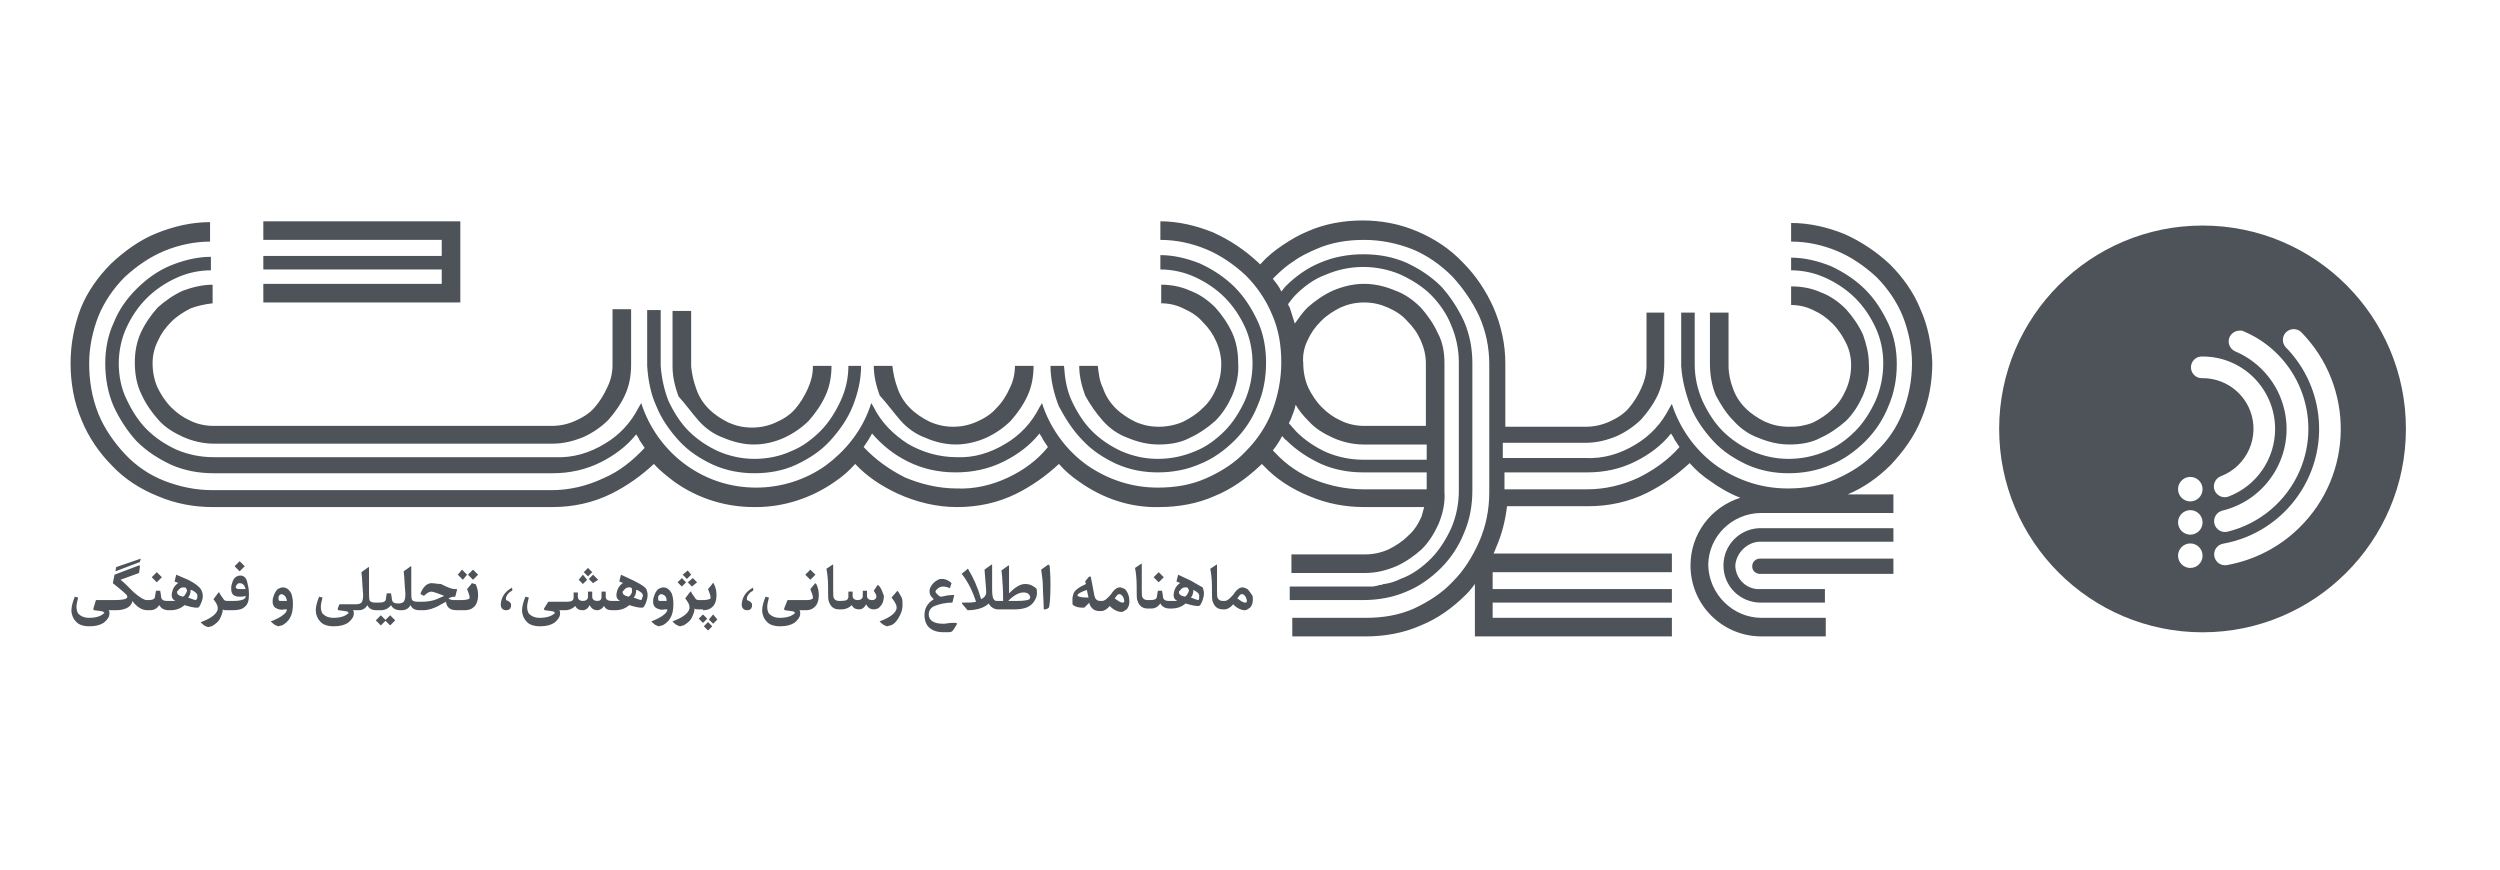
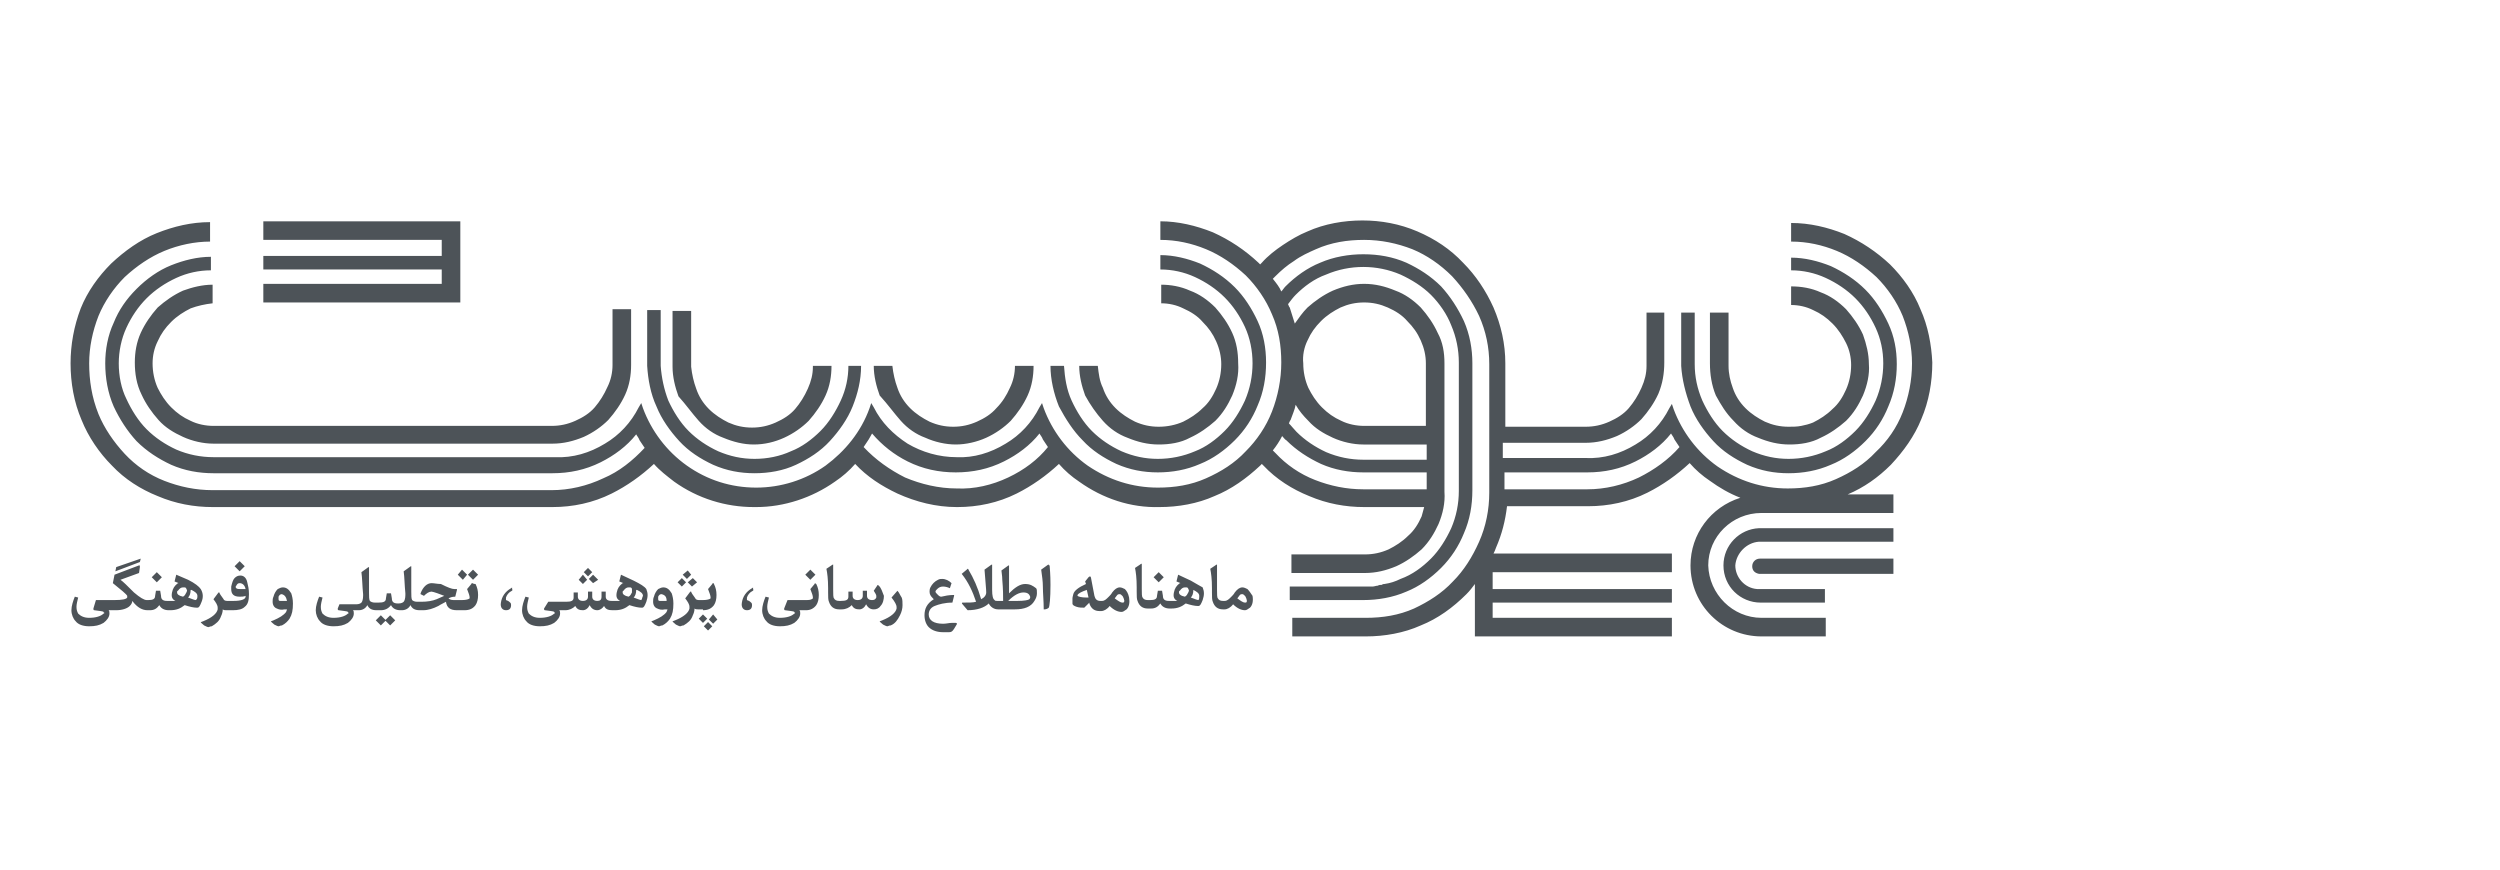
<svg xmlns="http://www.w3.org/2000/svg" width="115" height="40" viewBox="0 0 115 40" fill="none">
  <path d="M77.763 18.697C77.996 19.28 78.385 19.825 78.813 20.291C79.24 20.758 79.785 21.108 80.368 21.38C80.991 21.653 81.613 21.769 82.274 21.769C82.935 21.769 83.596 21.653 84.219 21.38C84.802 21.147 85.347 20.758 85.813 20.291C86.28 19.825 86.63 19.28 86.863 18.697C87.135 18.075 87.252 17.413 87.252 16.752C87.252 16.091 87.135 15.469 86.863 14.885C86.591 14.302 86.241 13.758 85.813 13.33C85.347 12.863 84.802 12.513 84.219 12.241C83.635 12.007 83.013 11.852 82.391 11.852V12.435C82.935 12.435 83.48 12.552 83.985 12.785C84.491 13.019 84.958 13.33 85.347 13.719C85.735 14.108 86.047 14.574 86.28 15.08C86.513 15.585 86.63 16.13 86.63 16.713C86.63 17.297 86.513 17.88 86.28 18.425C86.047 18.93 85.735 19.436 85.347 19.825C84.958 20.214 84.491 20.564 83.985 20.758C83.441 20.991 82.857 21.108 82.274 21.108C81.691 21.108 81.146 20.991 80.602 20.758C80.096 20.525 79.629 20.214 79.24 19.825C78.852 19.436 78.54 18.93 78.307 18.425C78.074 17.88 77.957 17.336 77.957 16.752V16.674V14.38H77.335V16.713V16.83C77.374 17.452 77.529 18.075 77.763 18.697ZM80.913 24.919H80.991H87.097V24.297H80.913C80.018 24.336 79.279 25.075 79.279 26.008C79.279 26.981 80.057 27.72 80.991 27.72H83.946V27.097H80.913H80.835C80.252 27.058 79.824 26.553 79.824 26.008C79.863 25.464 80.329 24.958 80.913 24.919ZM88.341 14.224C88.03 13.446 87.524 12.746 86.941 12.163C86.319 11.58 85.619 11.113 84.841 10.763C84.063 10.452 83.246 10.257 82.391 10.257V11.113C83.13 11.113 83.83 11.268 84.491 11.541C85.152 11.813 85.774 12.241 86.319 12.746C86.824 13.252 87.252 13.874 87.524 14.535C87.797 15.235 87.952 15.974 87.952 16.713C87.952 17.491 87.797 18.269 87.524 18.969C87.252 19.669 86.824 20.291 86.28 20.797C85.774 21.341 85.152 21.73 84.452 22.041C83.752 22.353 83.013 22.469 82.235 22.469C81.068 22.469 79.979 22.119 79.007 21.458C78.074 20.797 77.374 19.864 76.985 18.814L76.907 18.58L76.79 18.775C76.44 19.475 75.896 20.058 75.235 20.447C74.535 20.875 73.757 21.108 72.94 21.069H69.129V20.369H72.94C73.446 20.369 73.912 20.253 74.379 20.058C74.807 19.864 75.196 19.591 75.507 19.28C75.818 18.93 76.09 18.541 76.285 18.113C76.479 17.647 76.557 17.18 76.557 16.674V16.558V14.38H75.74V16.791V16.83C75.74 17.18 75.662 17.491 75.507 17.841C75.351 18.191 75.157 18.502 74.924 18.775C74.69 19.047 74.379 19.241 74.029 19.397C73.679 19.552 73.329 19.63 72.94 19.63H69.245V16.713C69.245 15.819 69.051 14.963 68.701 14.146C68.351 13.369 67.884 12.669 67.301 12.085C66.717 11.463 66.017 10.996 65.201 10.646C64.384 10.296 63.528 10.141 62.673 10.141C61.817 10.141 60.922 10.296 60.145 10.646C59.756 10.802 59.367 11.035 59.017 11.268C58.667 11.502 58.317 11.774 58.044 12.085C58.006 12.124 58.006 12.124 57.967 12.163C57.928 12.124 57.928 12.124 57.889 12.085C57.267 11.502 56.567 11.035 55.789 10.685C55.011 10.374 54.194 10.18 53.377 10.18V11.035C54.117 11.035 54.816 11.191 55.478 11.463C56.139 11.735 56.761 12.163 57.306 12.669C57.811 13.174 58.239 13.796 58.511 14.458C58.822 15.158 58.939 15.897 58.939 16.674C58.939 17.452 58.783 18.23 58.511 18.93C58.239 19.63 57.811 20.253 57.306 20.758C56.8 21.302 56.178 21.692 55.478 22.003C54.778 22.314 54.039 22.43 53.261 22.43C52.094 22.43 51.005 22.08 50.033 21.419C49.099 20.758 48.399 19.825 48.011 18.775L47.933 18.541L47.816 18.736C47.466 19.436 46.922 20.019 46.26 20.408C45.56 20.836 44.782 21.069 44.005 21.03C43.188 21.03 42.41 20.797 41.749 20.408C41.088 19.98 40.543 19.436 40.193 18.736L40.077 18.541L39.999 18.775C39.61 19.864 38.871 20.758 37.976 21.419C37.043 22.08 35.915 22.43 34.787 22.43C33.62 22.43 32.532 22.08 31.598 21.419C30.665 20.758 29.965 19.825 29.576 18.775L29.498 18.541L29.381 18.736C29.031 19.436 28.487 20.019 27.826 20.408C27.126 20.836 26.348 21.069 25.531 21.03H9.819C9.235 21.03 8.652 20.914 8.108 20.68C7.602 20.447 7.135 20.136 6.746 19.747C6.357 19.358 6.046 18.852 5.813 18.347C5.58 17.88 5.463 17.297 5.463 16.713C5.463 16.169 5.58 15.585 5.813 15.08C6.046 14.574 6.357 14.108 6.746 13.719C7.135 13.33 7.602 13.019 8.108 12.785C8.613 12.552 9.158 12.435 9.702 12.435V11.813C9.08 11.813 8.458 11.969 7.874 12.202C7.291 12.435 6.746 12.824 6.28 13.291C5.813 13.758 5.463 14.263 5.23 14.847C4.957 15.43 4.841 16.091 4.841 16.713C4.841 17.375 4.957 18.075 5.23 18.697C5.502 19.28 5.852 19.825 6.28 20.291C6.746 20.758 7.291 21.108 7.874 21.38C8.496 21.653 9.158 21.769 9.819 21.769H25.414C26.192 21.769 26.931 21.614 27.631 21.264C28.253 20.953 28.837 20.525 29.265 19.98C29.303 20.058 29.381 20.136 29.42 20.253C29.498 20.369 29.576 20.486 29.654 20.602C29.109 21.186 28.487 21.692 27.748 22.003C27.009 22.353 26.192 22.547 25.375 22.547H9.78C9.002 22.547 8.263 22.392 7.563 22.119C6.863 21.847 6.241 21.419 5.735 20.875C5.23 20.33 4.802 19.708 4.53 19.047C4.218 18.269 4.102 17.491 4.102 16.713C4.102 15.974 4.257 15.235 4.53 14.535C4.802 13.874 5.23 13.252 5.735 12.746C6.28 12.241 6.902 11.813 7.563 11.541C8.224 11.268 8.963 11.113 9.663 11.113V10.218C8.808 10.218 7.991 10.413 7.213 10.724C6.435 11.035 5.735 11.541 5.113 12.124C4.53 12.707 4.024 13.408 3.713 14.185C3.402 15.002 3.246 15.858 3.246 16.713C3.246 17.608 3.402 18.502 3.752 19.319C4.063 20.097 4.568 20.836 5.152 21.419C5.735 22.041 6.474 22.508 7.252 22.819C8.069 23.169 8.924 23.325 9.78 23.325H25.414C26.348 23.325 27.281 23.131 28.137 22.703C28.837 22.353 29.498 21.886 30.081 21.341C30.354 21.653 30.665 21.886 31.015 22.158C32.104 22.936 33.387 23.325 34.671 23.325H34.748H34.787C36.071 23.325 37.354 22.897 38.404 22.158C38.754 21.925 39.065 21.653 39.338 21.341C39.882 21.925 40.543 22.353 41.282 22.703C42.138 23.092 43.071 23.325 44.005 23.325H44.044C44.977 23.325 45.91 23.131 46.766 22.703C47.466 22.353 48.127 21.886 48.711 21.341C48.983 21.653 49.294 21.925 49.644 22.158C50.733 22.936 52.016 23.364 53.339 23.325C54.194 23.325 55.089 23.169 55.867 22.819C56.644 22.508 57.344 22.003 57.967 21.419C58.006 21.38 58.006 21.38 58.044 21.341C58.083 21.38 58.083 21.38 58.122 21.419C58.706 22.041 59.445 22.508 60.222 22.819C61.039 23.169 61.895 23.325 62.75 23.325H65.512C65.473 23.48 65.434 23.597 65.395 23.753C65.24 24.103 65.045 24.414 64.773 24.647C64.501 24.919 64.189 25.114 63.878 25.27C63.528 25.425 63.178 25.503 62.789 25.503H59.406V26.358H62.789C63.295 26.358 63.762 26.242 64.228 26.047C64.656 25.853 65.045 25.581 65.395 25.27C65.745 24.919 65.978 24.531 66.173 24.103C66.367 23.636 66.484 23.131 66.445 22.625V16.713C66.445 16.208 66.367 15.741 66.134 15.313C65.939 14.885 65.667 14.496 65.356 14.146C65.006 13.796 64.617 13.524 64.189 13.369C63.723 13.174 63.256 13.057 62.75 13.057C62.245 13.057 61.778 13.174 61.311 13.369C60.884 13.563 60.495 13.835 60.145 14.146C59.911 14.38 59.756 14.613 59.561 14.885C59.483 14.652 59.406 14.38 59.328 14.146C59.289 14.108 59.289 14.069 59.25 13.991C59.367 13.835 59.483 13.68 59.6 13.563C59.989 13.174 60.456 12.824 61 12.63C61.545 12.396 62.128 12.28 62.712 12.28C63.295 12.28 63.878 12.396 64.423 12.63C64.928 12.863 65.434 13.174 65.823 13.563C66.212 13.952 66.562 14.458 66.756 14.963C66.99 15.508 67.106 16.091 67.106 16.674V22.586C67.106 23.169 66.99 23.753 66.756 24.297C66.523 24.803 66.212 25.308 65.823 25.697C65.434 26.086 64.967 26.436 64.423 26.631C64.189 26.747 63.956 26.825 63.684 26.864C63.645 26.864 63.606 26.864 63.567 26.903C63.489 26.903 63.45 26.903 63.373 26.942C63.295 26.942 63.217 26.981 63.139 26.981C63.1 26.981 63.023 26.981 62.984 26.981C62.906 26.981 62.789 26.981 62.712 26.981H59.328V27.603H62.712C63.373 27.603 64.073 27.486 64.695 27.214C65.278 26.981 65.823 26.592 66.29 26.125C66.756 25.658 67.106 25.114 67.34 24.531C67.612 23.908 67.729 23.247 67.729 22.547V16.713C67.729 16.052 67.612 15.391 67.34 14.769C67.067 14.185 66.717 13.641 66.29 13.174C65.823 12.707 65.278 12.357 64.695 12.085C64.073 11.813 63.412 11.696 62.712 11.696C62.05 11.696 61.35 11.813 60.728 12.085C60.145 12.319 59.6 12.707 59.133 13.174C59.056 13.252 59.017 13.33 58.939 13.408C58.861 13.213 58.706 13.019 58.55 12.824C58.589 12.785 58.628 12.746 58.667 12.707C58.939 12.435 59.211 12.202 59.522 12.007C59.834 11.774 60.184 11.618 60.534 11.463C61.234 11.152 61.973 11.035 62.75 11.035C63.528 11.035 64.267 11.191 64.967 11.463C65.628 11.735 66.251 12.163 66.795 12.707C67.301 13.252 67.729 13.874 68.04 14.535C68.351 15.235 68.506 15.974 68.506 16.752V22.664C68.506 23.442 68.351 24.219 68.04 24.919C67.729 25.619 67.34 26.242 66.834 26.747C66.329 27.292 65.706 27.681 65.045 27.992C64.345 28.303 63.606 28.42 62.828 28.42H59.445V29.275H62.828C63.684 29.275 64.578 29.12 65.356 28.77C66.134 28.459 66.834 27.953 67.456 27.331C67.612 27.175 67.729 27.02 67.845 26.864V29.275H76.907V28.42H68.662V27.72H76.907V27.097H68.662V26.32H76.907V25.464H68.701C68.74 25.386 68.779 25.308 68.817 25.192C69.09 24.569 69.245 23.947 69.323 23.286H73.057C73.99 23.286 74.924 23.092 75.779 22.664C76.479 22.314 77.14 21.847 77.724 21.302C77.996 21.614 78.307 21.886 78.657 22.119C79.085 22.43 79.552 22.703 80.057 22.897C78.696 23.325 77.763 24.569 77.763 26.008C77.763 27.836 79.24 29.275 81.029 29.275H83.985V28.42H81.029C79.707 28.42 78.618 27.331 78.579 26.008C78.579 24.686 79.668 23.597 81.029 23.597H87.097V22.741H84.996C85.735 22.43 86.397 21.964 86.98 21.38C87.563 20.758 88.069 20.058 88.38 19.28C88.73 18.463 88.886 17.569 88.886 16.674C88.847 15.858 88.691 15.002 88.341 14.224ZM46.377 21.964C45.638 22.314 44.821 22.508 44.005 22.469C43.188 22.469 42.371 22.275 41.632 21.964C40.932 21.614 40.271 21.147 39.727 20.564C39.804 20.447 39.882 20.33 39.96 20.214C39.999 20.136 40.077 20.019 40.115 19.941C40.582 20.486 41.127 20.914 41.749 21.225C42.449 21.575 43.188 21.73 43.966 21.73C44.744 21.73 45.483 21.575 46.182 21.225C46.805 20.914 47.388 20.486 47.816 19.941C47.855 20.019 47.933 20.097 47.972 20.214C48.049 20.33 48.127 20.447 48.205 20.564C47.738 21.147 47.116 21.614 46.377 21.964ZM60.145 15.663C60.3 15.313 60.495 15.041 60.767 14.769C61.039 14.496 61.35 14.302 61.661 14.146C62.011 13.991 62.361 13.913 62.75 13.913C63.139 13.913 63.489 13.991 63.839 14.146C64.189 14.302 64.501 14.496 64.734 14.769C65.006 15.041 65.201 15.313 65.356 15.663C65.512 16.013 65.59 16.363 65.59 16.713V19.591H62.75C62.4 19.591 62.011 19.514 61.7 19.358C61.35 19.202 61.078 19.008 60.806 18.736C60.534 18.463 60.339 18.152 60.184 17.841C60.028 17.491 59.95 17.102 59.95 16.713C59.911 16.363 59.989 15.974 60.145 15.663ZM59.367 19.319C59.445 19.086 59.561 18.852 59.6 18.619C59.756 18.891 59.95 19.125 60.184 19.358C60.495 19.708 60.884 19.941 61.311 20.136C61.739 20.33 62.245 20.447 62.712 20.447H65.628V21.147H62.712C62.128 21.147 61.545 21.03 61 20.797C60.495 20.564 60.028 20.253 59.639 19.864C59.522 19.747 59.406 19.591 59.289 19.475C59.328 19.397 59.328 19.358 59.367 19.319ZM59.172 20.253C59.639 20.719 60.184 21.069 60.767 21.341C61.389 21.614 62.05 21.73 62.712 21.73H65.628V22.508H62.712C61.934 22.508 61.195 22.353 60.495 22.08C59.795 21.808 59.172 21.38 58.667 20.836C58.628 20.797 58.589 20.758 58.55 20.719C58.706 20.525 58.861 20.291 58.978 20.058C59.056 20.136 59.095 20.214 59.172 20.253ZM75.39 21.964C74.651 22.314 73.835 22.508 73.018 22.508H69.206V21.73H73.018C73.796 21.73 74.535 21.575 75.235 21.225C75.857 20.914 76.44 20.486 76.868 19.941C76.907 20.019 76.985 20.097 77.024 20.214C77.102 20.33 77.179 20.447 77.257 20.564C76.751 21.147 76.09 21.614 75.39 21.964ZM80.602 26.047C80.602 26.242 80.718 26.358 80.913 26.397H83.946H87.097V25.697H80.952C80.757 25.697 80.602 25.853 80.602 26.047ZM79.746 19.358C80.057 19.708 80.446 19.98 80.874 20.136C81.341 20.33 81.807 20.447 82.313 20.447C82.819 20.447 83.324 20.369 83.752 20.136C84.18 19.941 84.569 19.669 84.919 19.358C85.269 19.008 85.502 18.619 85.697 18.191C85.891 17.724 86.008 17.219 85.969 16.752C85.969 16.285 85.852 15.819 85.697 15.391C85.502 14.963 85.23 14.574 84.919 14.224C84.569 13.874 84.18 13.602 83.752 13.446C83.324 13.252 82.857 13.174 82.391 13.174V14.03C82.741 14.03 83.091 14.108 83.402 14.263C83.752 14.419 84.024 14.613 84.296 14.885C84.569 15.158 84.763 15.469 84.919 15.78C85.074 16.091 85.152 16.441 85.152 16.791C85.152 17.18 85.074 17.569 84.919 17.919C84.763 18.269 84.569 18.58 84.296 18.814C84.024 19.086 83.713 19.28 83.402 19.436C83.207 19.514 83.052 19.552 82.857 19.591C82.663 19.63 82.469 19.63 82.274 19.63C81.885 19.63 81.535 19.552 81.185 19.397C80.874 19.241 80.563 19.047 80.291 18.775C80.018 18.502 79.824 18.191 79.707 17.841C79.591 17.53 79.513 17.18 79.513 16.83V14.38H78.657V16.713C78.657 17.219 78.735 17.724 78.929 18.191C79.163 18.619 79.396 19.008 79.746 19.358ZM21.175 10.18H12.113V11.035H20.32V11.774H12.113V12.396H20.32V13.057H12.113V13.913H21.175V10.18ZM41.438 19.358C41.749 19.708 42.138 19.98 42.566 20.136C42.993 20.33 43.499 20.447 43.966 20.447C44.432 20.447 44.938 20.33 45.366 20.136C45.794 19.941 46.182 19.669 46.494 19.358C46.805 19.008 47.077 18.619 47.272 18.191C47.466 17.763 47.544 17.297 47.544 16.83H46.688C46.688 17.18 46.61 17.53 46.455 17.841C46.299 18.191 46.105 18.502 45.833 18.775C45.599 19.047 45.288 19.241 44.938 19.397C44.588 19.552 44.238 19.63 43.849 19.63C43.46 19.63 43.11 19.552 42.76 19.397C42.449 19.241 42.138 19.047 41.866 18.775C41.593 18.502 41.399 18.191 41.282 17.841C41.166 17.53 41.088 17.18 41.049 16.83H40.193C40.193 17.297 40.31 17.763 40.465 18.191C40.854 18.619 41.127 19.008 41.438 19.358ZM50.733 19.358C51.044 19.708 51.433 19.98 51.861 20.136C52.327 20.33 52.794 20.447 53.3 20.447C53.805 20.447 54.311 20.369 54.739 20.136C55.166 19.941 55.555 19.669 55.906 19.358C56.255 19.008 56.489 18.619 56.683 18.191C56.878 17.724 56.994 17.219 56.956 16.713C56.956 16.208 56.878 15.741 56.683 15.313C56.489 14.885 56.217 14.496 55.906 14.146C55.555 13.796 55.166 13.524 54.739 13.369C54.311 13.174 53.844 13.096 53.416 13.096V13.952C53.766 13.952 54.117 14.03 54.428 14.185C54.778 14.341 55.089 14.535 55.322 14.808C55.594 15.08 55.789 15.352 55.944 15.702C56.1 16.052 56.178 16.402 56.178 16.752C56.178 17.141 56.1 17.53 55.944 17.88C55.789 18.23 55.594 18.541 55.322 18.775C55.05 19.047 54.739 19.241 54.428 19.397C54.078 19.552 53.689 19.63 53.3 19.63C52.911 19.63 52.561 19.552 52.211 19.397C51.9 19.241 51.589 19.047 51.316 18.775C51.044 18.502 50.85 18.191 50.733 17.841C50.577 17.53 50.538 17.18 50.499 16.83H49.644C49.644 17.297 49.761 17.763 49.916 18.191C50.15 18.619 50.422 19.008 50.733 19.358ZM30.198 18.697C30.431 19.28 30.82 19.825 31.248 20.291C31.676 20.758 32.22 21.108 32.804 21.38C33.426 21.653 34.048 21.769 34.709 21.769C35.371 21.769 36.032 21.653 36.615 21.38C37.199 21.108 37.743 20.758 38.171 20.291C38.599 19.825 38.988 19.28 39.221 18.697C39.454 18.113 39.61 17.491 39.61 16.83H39.026C39.026 17.375 38.91 17.919 38.676 18.425C38.443 18.93 38.132 19.436 37.743 19.825C37.354 20.214 36.887 20.564 36.382 20.758C35.876 20.991 35.293 21.108 34.709 21.108C34.126 21.108 33.582 20.991 33.037 20.758C32.532 20.525 32.065 20.214 31.676 19.825C31.287 19.436 30.976 18.93 30.742 18.425C30.548 17.919 30.431 17.375 30.392 16.83V14.263H29.77V16.83C29.809 17.452 29.926 18.113 30.198 18.697ZM7.252 15.702C7.408 15.352 7.602 15.08 7.874 14.808C8.146 14.535 8.458 14.341 8.769 14.185C9.08 14.069 9.43 13.991 9.78 13.952V13.096C9.313 13.096 8.847 13.213 8.419 13.369C7.991 13.563 7.602 13.835 7.252 14.146C6.941 14.496 6.669 14.885 6.474 15.313C6.28 15.741 6.202 16.208 6.202 16.674C6.202 17.18 6.28 17.686 6.513 18.152C6.707 18.58 6.98 18.969 7.291 19.319C7.602 19.669 7.991 19.902 8.419 20.097C8.847 20.291 9.352 20.408 9.819 20.408H25.414C25.92 20.408 26.387 20.291 26.853 20.097C27.281 19.902 27.67 19.63 27.981 19.319C28.292 18.969 28.565 18.58 28.759 18.152C28.953 17.724 29.031 17.258 29.031 16.791V14.224H28.176V16.791C28.176 17.141 28.098 17.491 27.942 17.802C27.787 18.152 27.592 18.463 27.359 18.736C27.126 19.008 26.814 19.202 26.464 19.358C26.114 19.514 25.764 19.591 25.375 19.591H9.819C9.469 19.591 9.08 19.514 8.769 19.358C8.419 19.202 8.146 19.008 7.874 18.736C7.602 18.463 7.408 18.152 7.252 17.841C7.096 17.491 7.019 17.102 7.019 16.713C7.019 16.363 7.096 16.013 7.252 15.702ZM49.8 20.253C50.227 20.719 50.772 21.069 51.355 21.341C51.977 21.614 52.6 21.73 53.261 21.73C53.922 21.73 54.583 21.614 55.205 21.341C55.789 21.108 56.333 20.719 56.8 20.253C57.267 19.786 57.617 19.241 57.85 18.658C58.122 18.036 58.239 17.375 58.239 16.674C58.239 16.013 58.122 15.352 57.85 14.769C57.578 14.185 57.228 13.641 56.8 13.213C56.333 12.746 55.789 12.396 55.205 12.124C54.622 11.891 54 11.735 53.377 11.735V12.396C53.922 12.396 54.467 12.513 54.972 12.746C55.478 12.98 55.944 13.291 56.333 13.68C56.722 14.069 57.033 14.535 57.267 15.041C57.5 15.547 57.617 16.13 57.617 16.713C57.617 17.297 57.5 17.88 57.267 18.425C57.033 18.93 56.722 19.436 56.333 19.825C55.944 20.214 55.478 20.564 54.972 20.758C54.428 20.991 53.844 21.108 53.261 21.108C52.678 21.108 52.133 20.991 51.589 20.758C51.083 20.525 50.616 20.214 50.227 19.825C49.838 19.436 49.527 18.93 49.294 18.425C49.06 17.919 48.983 17.375 48.944 16.83H48.322C48.322 17.452 48.477 18.113 48.711 18.697C49.022 19.28 49.372 19.825 49.8 20.253ZM32.143 19.358C32.454 19.708 32.843 19.98 33.27 20.136C33.737 20.33 34.204 20.447 34.671 20.447C35.176 20.447 35.643 20.33 36.071 20.136C36.498 19.941 36.887 19.669 37.199 19.358C37.51 19.008 37.782 18.619 37.976 18.191C38.171 17.763 38.249 17.297 38.249 16.83H37.393V16.869C37.393 17.219 37.315 17.53 37.16 17.88C37.004 18.23 36.81 18.541 36.576 18.814C36.343 19.086 36.032 19.28 35.682 19.436C35.332 19.591 34.982 19.669 34.593 19.669C34.204 19.669 33.854 19.591 33.504 19.436C33.193 19.28 32.882 19.086 32.609 18.814C32.337 18.541 32.143 18.23 32.026 17.88C31.909 17.569 31.831 17.219 31.793 16.869V14.302H30.937V16.869C30.937 17.336 31.054 17.802 31.209 18.23C31.559 18.619 31.831 19.008 32.143 19.358ZM6.474 25.697C6.474 25.658 6.474 25.658 6.474 25.697L5.346 26.086L5.307 26.281L6.435 25.853L6.474 25.697ZM7.446 26.553L7.213 26.32L6.98 26.553L7.213 26.786L7.446 26.553ZM9.235 27.097C9.158 26.981 8.963 26.825 8.652 26.67L8.108 26.436L8.03 26.747L8.224 26.825H8.185C8.03 26.942 7.952 27.058 7.913 27.253C7.874 27.447 7.913 27.564 8.069 27.642H7.68C7.485 27.642 7.408 27.564 7.408 27.409L7.369 27.175H7.174L7.135 27.409C7.135 27.564 7.019 27.603 6.824 27.603H6.746C6.63 27.603 6.435 27.486 6.163 27.253C5.852 26.942 5.657 26.747 5.541 26.67L6.396 26.358L6.435 26.086C6.435 26.008 6.435 26.008 6.396 26.008L5.268 26.436L5.191 26.825C5.58 27.136 5.813 27.331 5.852 27.409C5.852 27.447 5.852 27.447 5.852 27.486C5.813 27.564 5.618 27.603 5.268 27.603H4.413L4.296 27.992C4.296 28.031 4.296 28.07 4.335 28.07C4.568 28.109 4.724 28.109 4.763 28.148C4.763 28.148 4.763 28.186 4.802 28.186C4.802 28.186 4.802 28.225 4.763 28.225C4.646 28.342 4.413 28.42 4.102 28.42C3.868 28.42 3.713 28.342 3.596 28.225C3.557 28.148 3.518 28.07 3.518 27.914C3.518 27.797 3.557 27.642 3.596 27.486L3.441 27.447C3.363 27.642 3.285 27.875 3.285 28.07C3.285 28.264 3.363 28.459 3.479 28.575C3.596 28.731 3.829 28.809 4.102 28.809C4.374 28.809 4.568 28.77 4.763 28.653C4.918 28.536 5.035 28.381 5.035 28.225C5.035 28.148 5.035 28.109 4.996 28.07H5.346C5.618 28.07 5.852 27.992 5.969 27.875C6.046 27.797 6.085 27.72 6.085 27.642C6.319 27.953 6.552 28.07 6.785 28.07H6.902C7.096 28.07 7.213 27.992 7.33 27.836C7.408 27.992 7.563 28.07 7.758 28.07H7.835C8.108 28.07 8.302 27.992 8.496 27.836C8.73 27.914 8.924 27.953 9.041 27.953H9.08C9.158 27.953 9.197 27.875 9.274 27.681C9.352 27.486 9.352 27.292 9.235 27.097ZM8.574 27.253C8.535 27.331 8.496 27.409 8.419 27.447C8.224 27.409 8.146 27.331 8.146 27.253C8.146 27.214 8.146 27.175 8.185 27.175C8.263 27.058 8.341 27.02 8.419 27.02C8.458 27.02 8.458 27.02 8.496 27.02C8.535 27.02 8.574 27.058 8.574 27.097C8.613 27.136 8.613 27.175 8.574 27.253ZM9.002 27.603C8.963 27.603 8.847 27.564 8.652 27.486C8.73 27.409 8.769 27.292 8.769 27.136H8.808C8.963 27.214 9.08 27.292 9.08 27.409C9.08 27.486 9.08 27.564 9.002 27.603ZM11.024 25.814L10.791 26.047L11.024 26.281L11.258 26.047L11.024 25.814ZM11.063 26.475C10.947 26.475 10.869 26.514 10.791 26.592C10.713 26.67 10.674 26.825 10.636 26.981C10.636 27.02 10.636 27.058 10.636 27.097C10.636 27.331 10.752 27.447 11.024 27.447C11.102 27.447 11.219 27.447 11.297 27.409V27.447C11.297 27.564 11.102 27.642 10.752 27.642H10.441C10.363 27.642 10.286 27.603 10.286 27.564C10.169 27.409 10.091 27.292 10.091 27.253C10.091 27.253 10.091 27.253 10.052 27.253L9.819 27.564C9.935 27.72 10.013 27.836 10.013 27.953C10.013 27.992 10.013 27.992 10.013 28.031C9.974 28.225 9.741 28.42 9.352 28.575C9.274 28.614 9.235 28.614 9.235 28.614C9.235 28.653 9.313 28.692 9.391 28.77C9.469 28.809 9.547 28.848 9.585 28.848C9.624 28.848 9.663 28.809 9.741 28.809C9.935 28.692 10.091 28.575 10.169 28.342C10.208 28.264 10.247 28.148 10.247 28.031C10.286 28.07 10.363 28.07 10.402 28.07H10.713C10.947 28.07 11.141 28.031 11.258 27.914C11.413 27.797 11.452 27.603 11.452 27.331C11.452 27.097 11.413 26.942 11.374 26.786C11.336 26.592 11.219 26.475 11.063 26.475ZM11.063 27.097C10.986 27.097 10.908 27.097 10.869 27.058C10.83 27.02 10.83 26.981 10.869 26.942C10.908 26.864 10.947 26.825 11.024 26.825C11.141 26.825 11.258 26.903 11.297 27.097C11.219 27.097 11.141 27.097 11.063 27.097ZM13.008 27.02C12.93 27.02 12.852 27.058 12.775 27.097C12.697 27.175 12.619 27.292 12.58 27.447C12.541 27.525 12.541 27.603 12.541 27.681C12.541 27.836 12.619 27.953 12.736 27.992C12.813 28.031 12.93 28.07 13.086 28.031H13.202C13.202 28.07 13.164 28.109 13.164 28.148C13.047 28.303 12.852 28.42 12.58 28.536C12.502 28.575 12.463 28.575 12.463 28.575C12.463 28.614 12.541 28.653 12.619 28.731C12.697 28.77 12.775 28.809 12.813 28.809C12.852 28.809 12.891 28.77 12.969 28.77C13.125 28.692 13.241 28.575 13.319 28.459C13.436 28.264 13.475 28.07 13.475 27.759C13.475 27.564 13.436 27.409 13.397 27.292C13.28 27.097 13.164 27.02 13.008 27.02ZM13.202 27.642C13.086 27.642 12.969 27.642 12.891 27.642C12.813 27.642 12.813 27.603 12.813 27.525C12.813 27.525 12.813 27.486 12.813 27.447C12.852 27.37 12.891 27.331 12.969 27.331C13.086 27.37 13.164 27.447 13.202 27.642ZM17.714 28.536L17.947 28.77L18.18 28.536L17.947 28.303L17.714 28.536ZM17.286 28.536L17.519 28.77L17.753 28.536L17.519 28.303L17.286 28.536ZM21.72 26.825C21.72 26.825 21.681 26.825 21.681 26.864L21.486 27.097C21.564 27.292 21.603 27.409 21.603 27.486C21.603 27.525 21.603 27.525 21.603 27.525C21.564 27.564 21.447 27.603 21.253 27.603H20.864C20.747 27.603 20.67 27.564 20.631 27.525C20.709 27.486 20.786 27.447 20.942 27.447L21.02 27.136V27.097C20.981 27.097 20.942 27.097 20.903 27.097C20.786 27.097 20.592 27.02 20.281 26.864C20.125 26.864 19.97 26.825 19.853 26.825C19.658 26.825 19.464 26.981 19.347 27.292V27.331L19.503 27.409C19.619 27.292 19.736 27.214 19.853 27.214C19.892 27.214 20.008 27.253 20.125 27.292C20.242 27.331 20.32 27.37 20.436 27.409L20.086 27.564C19.892 27.642 19.658 27.681 19.386 27.681H19.192C19.075 27.681 18.997 27.642 18.958 27.603C18.919 27.525 18.919 27.409 18.919 27.214V26.125C18.919 26.086 18.919 26.047 18.919 26.047C18.919 26.047 18.881 26.047 18.842 26.086L18.569 26.281C18.608 26.553 18.608 26.903 18.647 27.292C18.647 27.331 18.647 27.331 18.647 27.37C18.647 27.525 18.608 27.642 18.569 27.681C18.53 27.72 18.453 27.759 18.336 27.759H18.297C18.103 27.759 18.025 27.681 18.025 27.525L17.986 27.292H17.792L17.753 27.525C17.753 27.681 17.636 27.72 17.403 27.72H17.247C17.13 27.72 17.053 27.681 17.014 27.642C16.975 27.564 16.975 27.447 16.975 27.253V26.164C16.975 26.125 16.975 26.086 16.975 26.086C16.975 26.086 16.936 26.086 16.897 26.125L16.625 26.32C16.664 26.592 16.664 26.942 16.703 27.331C16.703 27.37 16.703 27.37 16.703 27.409C16.703 27.564 16.664 27.681 16.625 27.72C16.586 27.759 16.508 27.797 16.392 27.797H15.614L15.536 27.992C15.536 28.031 15.536 28.07 15.575 28.07C15.808 28.109 15.964 28.109 16.003 28.148C16.003 28.148 16.003 28.186 16.041 28.186C16.041 28.186 16.041 28.225 16.003 28.225C15.886 28.342 15.653 28.42 15.341 28.42C15.108 28.42 14.953 28.342 14.836 28.225C14.797 28.148 14.758 28.07 14.758 27.914C14.758 27.797 14.797 27.642 14.836 27.486L14.68 27.447C14.602 27.642 14.525 27.875 14.525 28.07C14.525 28.264 14.602 28.459 14.719 28.575C14.836 28.731 15.069 28.809 15.341 28.809C15.614 28.809 15.808 28.77 16.003 28.653C16.158 28.536 16.275 28.381 16.275 28.225C16.275 28.148 16.275 28.109 16.236 28.07H16.508C16.664 28.07 16.819 27.992 16.897 27.836C16.975 27.992 17.091 28.07 17.325 28.07H17.519C17.714 28.07 17.869 27.992 17.986 27.836C18.064 27.992 18.219 28.07 18.414 28.07H18.492C18.647 28.07 18.803 27.992 18.881 27.836C18.958 27.992 19.075 28.07 19.308 28.07H19.464C19.697 28.07 19.931 27.992 20.164 27.875C20.164 27.875 20.281 27.797 20.514 27.681C20.553 27.953 20.709 28.07 21.02 28.07H21.37C21.603 28.07 21.759 27.992 21.875 27.836C21.953 27.72 21.992 27.564 21.992 27.37C21.992 27.175 21.953 27.02 21.875 26.864C21.759 26.864 21.759 26.825 21.72 26.825ZM21.486 26.436L21.253 26.203L21.058 26.436L21.292 26.67L21.486 26.436ZM21.525 26.436L21.759 26.67L21.992 26.436L21.759 26.203L21.525 26.436ZM23.509 27.058C23.236 27.214 23.081 27.447 23.042 27.72C23.003 27.953 23.12 28.07 23.275 28.07C23.431 28.07 23.509 27.992 23.509 27.836C23.509 27.797 23.509 27.759 23.47 27.72C23.431 27.681 23.392 27.642 23.275 27.603C23.275 27.564 23.275 27.525 23.275 27.486C23.314 27.37 23.392 27.253 23.548 27.175C23.587 27.136 23.587 27.136 23.548 27.097C23.587 27.02 23.548 27.02 23.509 27.058ZM27.515 26.67L27.281 26.436L27.087 26.631L27.281 26.825L27.515 26.67ZM26.853 26.32L27.048 26.514L27.242 26.32L27.048 26.125L26.853 26.32ZM26.62 26.67L26.814 26.864L27.009 26.67L26.814 26.436L26.62 26.67ZM29.148 26.709L28.565 26.436L28.487 26.747L28.681 26.825H28.642C28.487 26.942 28.409 27.058 28.37 27.253C28.331 27.447 28.37 27.564 28.526 27.642H28.137C27.942 27.642 27.864 27.564 27.864 27.447V27.214H27.67V27.447C27.67 27.603 27.592 27.642 27.476 27.642C27.32 27.642 27.242 27.564 27.242 27.447V27.214H27.048V27.447C27.048 27.564 26.97 27.642 26.814 27.642C26.659 27.642 26.581 27.564 26.581 27.447V27.253H26.387V27.486C26.387 27.642 26.27 27.681 26.037 27.681H25.22L25.026 27.992C25.026 28.031 25.026 28.07 25.064 28.07C25.298 28.109 25.453 28.109 25.492 28.148C25.492 28.148 25.492 28.186 25.531 28.186C25.531 28.186 25.531 28.225 25.492 28.225C25.375 28.342 25.142 28.42 24.831 28.42C24.598 28.42 24.442 28.342 24.325 28.225C24.287 28.148 24.248 28.07 24.248 27.914C24.248 27.797 24.287 27.642 24.325 27.486L24.17 27.447C24.092 27.642 24.014 27.875 24.014 28.07C24.014 28.264 24.092 28.459 24.209 28.575C24.325 28.731 24.559 28.809 24.831 28.809C25.103 28.809 25.298 28.77 25.492 28.653C25.648 28.536 25.764 28.381 25.764 28.225C25.764 28.148 25.764 28.109 25.726 28.07H25.998C26.192 28.07 26.348 27.992 26.464 27.875C26.542 28.031 26.659 28.07 26.814 28.07C26.931 28.07 27.048 27.992 27.126 27.836C27.203 27.992 27.32 28.07 27.476 28.07C27.592 28.07 27.709 27.992 27.787 27.875C27.864 28.031 27.981 28.07 28.176 28.07H28.292C28.565 28.07 28.759 27.992 28.953 27.836C29.187 27.914 29.381 27.953 29.498 27.953H29.537C29.615 27.953 29.654 27.875 29.731 27.681C29.809 27.447 29.809 27.292 29.731 27.097C29.654 26.981 29.459 26.864 29.148 26.709ZM29.07 27.253C29.031 27.331 28.992 27.409 28.915 27.447C28.72 27.409 28.642 27.331 28.642 27.253C28.642 27.214 28.642 27.175 28.681 27.175C28.759 27.058 28.837 27.02 28.915 27.02C28.953 27.02 28.953 27.02 28.992 27.02C29.031 27.02 29.07 27.058 29.07 27.097C29.07 27.136 29.07 27.175 29.07 27.253ZM29.498 27.603C29.459 27.603 29.342 27.564 29.148 27.486C29.226 27.409 29.265 27.292 29.265 27.136H29.303C29.459 27.214 29.576 27.292 29.576 27.409C29.537 27.486 29.537 27.564 29.498 27.603ZM30.509 27.02C30.431 27.02 30.354 27.058 30.276 27.097C30.198 27.175 30.12 27.292 30.081 27.447C30.043 27.525 30.043 27.603 30.043 27.681C30.043 27.836 30.12 27.953 30.237 27.992C30.315 28.031 30.431 28.07 30.587 28.031H30.704C30.704 28.07 30.665 28.109 30.665 28.148C30.548 28.303 30.354 28.42 30.081 28.536C30.004 28.575 29.965 28.575 29.965 28.575C29.965 28.614 30.043 28.653 30.12 28.731C30.198 28.77 30.276 28.809 30.315 28.809C30.354 28.809 30.392 28.77 30.47 28.77C30.626 28.692 30.742 28.575 30.82 28.459C30.937 28.264 30.976 28.07 30.976 27.759C30.976 27.564 30.937 27.409 30.898 27.292C30.781 27.097 30.665 27.02 30.509 27.02ZM30.665 27.642C30.548 27.642 30.431 27.642 30.354 27.642C30.276 27.642 30.276 27.603 30.276 27.525C30.276 27.525 30.276 27.486 30.276 27.447C30.315 27.37 30.354 27.331 30.431 27.331C30.587 27.37 30.665 27.447 30.665 27.642ZM31.17 26.786L31.365 26.981L31.559 26.786L31.365 26.592L31.17 26.786ZM32.065 26.786L31.87 26.592L31.637 26.786L31.831 26.981L32.065 26.786ZM32.337 28.07C32.57 28.07 32.726 27.992 32.843 27.836C32.92 27.72 32.959 27.564 32.959 27.37C32.959 27.175 32.92 27.02 32.843 26.864C32.843 26.825 32.804 26.825 32.804 26.825C32.804 26.825 32.765 26.825 32.765 26.864L32.57 27.097C32.648 27.292 32.687 27.409 32.687 27.486C32.687 27.525 32.687 27.525 32.687 27.525C32.648 27.564 32.532 27.603 32.337 27.603H32.143C32.065 27.603 31.987 27.564 31.987 27.525C31.87 27.37 31.793 27.253 31.793 27.214C31.793 27.214 31.793 27.214 31.754 27.214L31.52 27.525C31.637 27.681 31.715 27.797 31.715 27.914C31.715 27.953 31.715 27.953 31.715 27.992C31.676 28.186 31.443 28.381 31.054 28.536C30.976 28.575 30.937 28.575 30.937 28.575C30.937 28.614 31.015 28.653 31.093 28.731C31.17 28.77 31.248 28.809 31.287 28.809C31.326 28.809 31.365 28.77 31.443 28.77C31.637 28.653 31.793 28.536 31.87 28.303C31.909 28.225 31.948 28.109 31.948 27.992C31.987 28.031 32.065 28.031 32.104 28.031H32.337V28.07ZM31.404 26.436L31.598 26.631L31.793 26.436L31.637 26.242L31.404 26.436ZM32.376 28.809L32.57 29.003L32.765 28.809L32.57 28.614L32.376 28.809ZM32.609 28.497L32.804 28.692L32.998 28.497L32.804 28.264L32.609 28.497ZM32.337 28.264L32.143 28.459L32.337 28.653L32.532 28.459L32.337 28.264ZM34.593 27.058C34.321 27.214 34.165 27.447 34.126 27.72C34.087 27.953 34.204 28.07 34.359 28.07C34.515 28.07 34.593 27.992 34.593 27.836C34.593 27.797 34.593 27.759 34.554 27.72C34.515 27.681 34.476 27.642 34.359 27.603C34.359 27.564 34.359 27.525 34.359 27.486C34.398 27.37 34.476 27.253 34.632 27.175C34.671 27.136 34.671 27.136 34.632 27.097C34.671 27.02 34.632 27.02 34.593 27.058ZM37.51 26.436L37.276 26.203L37.043 26.436L37.276 26.67L37.51 26.436ZM37.51 26.825C37.51 26.825 37.471 26.825 37.471 26.864L37.276 27.097C37.354 27.292 37.393 27.409 37.393 27.486C37.393 27.525 37.393 27.525 37.393 27.525C37.354 27.564 37.276 27.603 37.121 27.603H36.226L36.071 27.992C36.071 28.031 36.071 28.07 36.11 28.07C36.343 28.109 36.498 28.109 36.537 28.148C36.537 28.148 36.537 28.186 36.576 28.186C36.576 28.186 36.576 28.225 36.537 28.225C36.421 28.342 36.187 28.42 35.876 28.42C35.643 28.42 35.487 28.342 35.371 28.225C35.332 28.148 35.293 28.07 35.293 27.914C35.293 27.797 35.332 27.642 35.371 27.486L35.215 27.447C35.137 27.642 35.059 27.875 35.059 28.07C35.059 28.264 35.137 28.459 35.254 28.575C35.371 28.731 35.604 28.809 35.876 28.809C36.148 28.809 36.343 28.77 36.537 28.653C36.693 28.536 36.81 28.381 36.81 28.225C36.81 28.148 36.81 28.109 36.771 28.07H37.082C37.276 28.07 37.432 27.992 37.549 27.836C37.626 27.72 37.665 27.564 37.665 27.37C37.665 27.175 37.626 27.02 37.549 26.864C37.51 26.864 37.51 26.825 37.51 26.825ZM40.427 26.942C40.427 26.903 40.427 26.903 40.427 26.942C40.388 26.903 40.349 26.903 40.349 26.942L40.193 27.175C40.271 27.292 40.31 27.37 40.31 27.409C40.31 27.447 40.31 27.486 40.31 27.486C40.271 27.564 40.232 27.603 40.115 27.603C39.96 27.603 39.882 27.525 39.882 27.409V27.175H39.688V27.409C39.688 27.525 39.61 27.603 39.454 27.603C39.299 27.603 39.221 27.525 39.221 27.409V27.214H39.026V27.447C39.026 27.603 38.91 27.642 38.676 27.642H38.599C38.482 27.642 38.404 27.603 38.365 27.525C38.326 27.486 38.326 27.331 38.326 27.136V26.747C38.326 26.436 38.326 26.203 38.326 26.047C38.326 26.008 38.326 25.97 38.326 25.97C38.326 25.97 38.288 25.97 38.249 26.008L38.015 26.164C38.054 26.358 38.093 26.631 38.093 27.058V27.253C38.093 27.447 38.093 27.603 38.132 27.681C38.21 27.914 38.365 28.031 38.599 28.031H38.715C38.91 28.031 39.065 27.953 39.182 27.836C39.26 27.992 39.377 28.031 39.532 28.031C39.649 28.031 39.765 27.953 39.843 27.797C39.921 27.953 40.038 28.031 40.193 28.031C40.31 28.031 40.427 27.992 40.504 27.875C40.621 27.759 40.66 27.564 40.66 27.409C40.582 27.214 40.543 27.058 40.427 26.942ZM41.282 27.175L41.01 27.486C41.166 27.681 41.243 27.836 41.243 27.914C41.243 27.953 41.243 27.953 41.243 27.992C41.204 28.186 40.971 28.381 40.582 28.536C40.504 28.575 40.465 28.575 40.465 28.575C40.465 28.614 40.543 28.653 40.621 28.731C40.699 28.77 40.777 28.809 40.816 28.809C40.854 28.809 40.893 28.77 40.971 28.77C41.166 28.692 41.282 28.536 41.399 28.303C41.477 28.148 41.516 27.992 41.516 27.836C41.516 27.72 41.516 27.564 41.477 27.486C41.399 27.37 41.36 27.253 41.282 27.175ZM43.771 28.653C43.655 28.653 43.538 28.692 43.382 28.692C42.955 28.692 42.721 28.536 42.721 28.264C42.721 28.109 42.799 27.953 42.993 27.875C43.188 27.797 43.46 27.72 43.81 27.72L43.888 27.409C43.888 27.37 43.888 27.37 43.888 27.37H43.849C43.655 27.37 43.46 27.409 43.305 27.447C43.266 27.447 43.227 27.447 43.149 27.37C43.071 27.292 43.032 27.253 43.032 27.214C43.032 27.175 43.071 27.136 43.11 27.097C43.188 27.02 43.266 26.981 43.382 26.981C43.499 26.981 43.616 27.02 43.694 27.058L43.771 26.825C43.655 26.709 43.499 26.631 43.343 26.631C43.266 26.631 43.227 26.631 43.149 26.67C42.993 26.747 42.877 26.864 42.799 27.02C42.76 27.097 42.76 27.175 42.76 27.214C42.76 27.331 42.799 27.409 42.916 27.525L42.955 27.564C42.643 27.759 42.527 27.992 42.527 28.303C42.527 28.536 42.605 28.731 42.721 28.848C42.877 29.003 43.11 29.081 43.382 29.081C43.499 29.081 43.577 29.081 43.655 29.081C43.771 29.081 43.81 29.042 43.888 28.925L44.005 28.731C44.044 28.692 44.005 28.653 43.966 28.653C43.927 28.653 43.849 28.653 43.771 28.653ZM47.155 26.864C46.922 26.864 46.688 27.02 46.416 27.292V26.086C46.416 26.008 46.416 26.008 46.416 26.008C46.416 26.008 46.377 26.008 46.338 26.047L46.066 26.242C46.066 26.32 46.105 26.475 46.105 26.67C46.144 27.097 46.144 27.409 46.144 27.642H45.871C45.833 27.642 45.755 27.642 45.755 27.603C45.677 27.564 45.638 27.409 45.638 27.136V26.047C45.638 26.008 45.638 26.008 45.638 25.97C45.638 25.97 45.599 25.97 45.56 26.008L45.288 26.203C45.327 26.747 45.366 27.097 45.366 27.253C45.366 27.37 45.288 27.486 45.133 27.564C44.977 27.02 44.782 26.592 44.549 26.203C44.549 26.164 44.51 26.164 44.51 26.164C44.51 26.164 44.51 26.164 44.471 26.203L44.238 26.397C44.549 26.786 44.744 27.214 44.899 27.681C44.782 27.72 44.549 27.72 44.277 27.72C44.238 27.72 44.238 27.759 44.277 27.797L44.51 28.07C44.938 28.07 45.288 27.953 45.483 27.759C45.56 27.914 45.716 28.031 45.91 28.031H46.688C47.116 28.031 47.427 27.914 47.583 27.642C47.66 27.525 47.699 27.409 47.699 27.292C47.699 27.175 47.699 27.097 47.66 27.058C47.505 26.942 47.388 26.864 47.155 26.864ZM47.349 27.564C47.31 27.603 47.116 27.642 46.805 27.642H46.377C46.649 27.37 46.883 27.253 47.077 27.253C47.272 27.253 47.349 27.331 47.388 27.447V27.486C47.388 27.525 47.349 27.564 47.349 27.564ZM48.244 25.97C48.244 25.97 48.205 25.97 48.166 26.008L47.894 26.203C47.933 26.475 47.972 26.747 47.972 26.981C47.972 27.292 48.011 27.642 48.011 28.031H48.049C48.127 28.031 48.205 27.992 48.244 27.953C48.283 27.875 48.322 27.525 48.322 26.903C48.322 26.747 48.322 26.475 48.283 26.008C48.244 26.008 48.244 26.008 48.244 25.97ZM51.744 27.097C51.666 27.058 51.589 27.02 51.511 27.02C51.394 27.02 51.277 27.097 51.161 27.253C51.122 27.331 51.044 27.409 51.005 27.447C50.888 27.564 50.811 27.642 50.694 27.642H50.616C50.461 27.642 50.383 27.564 50.344 27.409L50.188 26.592C50.188 26.553 50.15 26.514 50.15 26.514C50.15 26.514 50.111 26.514 50.072 26.553L49.916 26.747L49.955 26.864C49.605 27.02 49.411 27.175 49.372 27.331C49.372 27.37 49.333 27.447 49.333 27.525C49.333 27.603 49.333 27.681 49.333 27.759C49.333 27.836 49.411 27.875 49.527 27.914C49.644 27.953 49.761 27.953 49.877 27.953L50.111 27.72V27.759C50.188 27.992 50.344 28.109 50.577 28.109H50.655C50.772 28.109 50.927 28.031 51.044 27.875C51.239 28.07 51.433 28.148 51.589 28.148C51.666 28.148 51.705 28.109 51.822 28.031C51.938 27.914 51.977 27.72 51.938 27.486C51.9 27.292 51.822 27.175 51.744 27.097ZM49.955 27.486C49.761 27.486 49.605 27.447 49.566 27.409V27.37C49.605 27.292 49.761 27.214 49.994 27.136L50.072 27.486C49.994 27.486 49.955 27.486 49.955 27.486ZM51.705 27.681C51.705 27.72 51.666 27.72 51.627 27.72C51.55 27.72 51.433 27.642 51.277 27.525C51.316 27.486 51.355 27.409 51.394 27.37C51.433 27.331 51.472 27.331 51.511 27.331C51.55 27.331 51.589 27.37 51.627 27.409C51.666 27.447 51.666 27.486 51.705 27.564C51.705 27.603 51.705 27.603 51.705 27.603C51.744 27.642 51.705 27.681 51.705 27.681ZM53.533 26.553L53.3 26.32L53.066 26.553L53.3 26.786L53.533 26.553ZM54.778 26.709L54.194 26.436L54.117 26.747L54.311 26.825H54.272C54.117 26.942 54.039 27.058 54 27.253C53.961 27.447 54 27.564 54.155 27.642H53.766C53.572 27.642 53.494 27.564 53.494 27.409L53.455 27.175H53.261L53.222 27.409C53.222 27.564 53.105 27.603 52.911 27.603H52.794C52.678 27.603 52.6 27.564 52.561 27.486C52.522 27.447 52.522 27.292 52.522 27.097V26.709C52.522 26.397 52.522 26.164 52.522 26.008C52.522 25.97 52.522 25.931 52.522 25.931C52.522 25.931 52.483 25.931 52.444 25.97L52.211 26.125C52.25 26.32 52.288 26.592 52.288 27.02V27.214C52.288 27.409 52.288 27.564 52.327 27.642C52.405 27.875 52.561 27.992 52.794 27.992H52.95C53.144 27.992 53.261 27.914 53.377 27.759C53.455 27.914 53.611 27.992 53.805 27.992H53.883C54.155 27.992 54.35 27.914 54.544 27.759C54.778 27.836 54.972 27.875 55.089 27.875H55.128C55.205 27.875 55.244 27.797 55.322 27.603C55.4 27.37 55.4 27.214 55.322 27.02C55.244 26.981 55.05 26.864 54.778 26.709ZM54.661 27.253C54.622 27.331 54.583 27.409 54.505 27.447C54.311 27.409 54.233 27.331 54.233 27.253C54.233 27.214 54.233 27.175 54.272 27.175C54.35 27.058 54.428 27.02 54.505 27.02C54.544 27.02 54.544 27.02 54.583 27.02C54.622 27.02 54.661 27.058 54.661 27.097C54.7 27.136 54.7 27.175 54.661 27.253ZM55.128 27.603C55.089 27.603 54.972 27.564 54.778 27.486C54.855 27.409 54.894 27.292 54.894 27.136C55.05 27.214 55.166 27.292 55.166 27.409C55.166 27.486 55.166 27.564 55.128 27.603ZM57.383 27.097C57.306 27.058 57.228 27.02 57.15 27.02C57.033 27.02 56.917 27.097 56.8 27.253C56.761 27.331 56.683 27.409 56.644 27.447C56.528 27.564 56.45 27.642 56.333 27.642H56.255C56.139 27.642 56.061 27.603 56.022 27.525C55.983 27.486 55.983 27.331 55.983 27.136V26.747C55.983 26.436 55.983 26.203 55.983 26.047C55.983 26.008 55.983 25.97 55.983 25.97C55.983 25.97 55.944 25.97 55.906 26.008L55.672 26.164C55.711 26.358 55.75 26.631 55.75 27.058V27.253C55.75 27.447 55.75 27.603 55.789 27.681C55.867 27.914 56.022 28.031 56.255 28.031H56.333C56.45 28.031 56.605 27.953 56.722 27.797C56.917 27.992 57.111 28.07 57.267 28.07C57.344 28.07 57.383 28.031 57.5 27.953C57.617 27.836 57.656 27.642 57.617 27.409C57.539 27.292 57.461 27.175 57.383 27.097ZM57.344 27.681C57.344 27.72 57.306 27.72 57.267 27.72C57.189 27.72 57.072 27.642 56.917 27.525C56.956 27.486 56.994 27.409 57.033 27.37C57.072 27.331 57.111 27.331 57.15 27.331C57.189 27.331 57.228 27.37 57.267 27.409C57.306 27.447 57.306 27.486 57.344 27.564C57.344 27.603 57.344 27.603 57.344 27.603C57.383 27.642 57.344 27.681 57.344 27.681Z" fill="#4D5358" />
-   <path d="M101.318 10.375C96.153 10.375 91.965 14.564 91.961 19.729C91.961 24.893 96.15 29.082 101.314 29.086C106.479 29.086 110.668 24.897 110.672 19.732C110.676 14.56 106.487 10.375 101.318 10.375ZM103.065 15.209H103.131L103.224 15.248C105.697 16.302 106.849 19.161 105.795 21.634C105.192 23.046 103.959 24.092 102.466 24.458C102.197 24.524 101.929 24.357 101.863 24.092C101.797 23.824 101.964 23.555 102.228 23.489C104.305 22.984 105.581 20.891 105.071 18.811C104.791 17.659 103.998 16.699 102.917 16.205H102.905L102.819 16.162C102.567 16.053 102.45 15.758 102.559 15.505C102.652 15.314 102.851 15.194 103.065 15.209ZM100.754 26.126C100.443 26.126 100.19 25.873 100.19 25.562C100.19 25.251 100.443 24.998 100.754 24.998C101.065 24.998 101.318 25.251 101.318 25.562C101.318 25.873 101.065 26.126 100.754 26.126ZM100.754 24.594C100.443 24.594 100.19 24.341 100.19 24.03C100.19 23.719 100.443 23.466 100.754 23.466C101.065 23.466 101.318 23.719 101.318 24.03C101.318 24.341 101.065 24.594 100.754 24.594ZM100.754 23.065C100.443 23.065 100.19 22.813 100.19 22.501C100.19 22.19 100.443 21.938 100.754 21.938C101.065 21.938 101.318 22.19 101.318 22.501C101.318 22.813 101.065 23.065 100.754 23.065ZM101.318 17.395C101.042 17.414 100.805 17.208 100.785 16.932C100.766 16.656 100.972 16.419 101.248 16.399C101.272 16.399 101.295 16.399 101.322 16.399C103.162 16.399 104.651 17.889 104.655 19.729C104.655 21.101 103.815 22.334 102.536 22.832C102.283 22.941 101.991 22.824 101.878 22.571C101.769 22.319 101.886 22.027 102.139 21.914C102.151 21.91 102.162 21.906 102.17 21.902C103.372 21.436 103.967 20.086 103.504 18.884C103.154 17.986 102.287 17.395 101.318 17.395ZM102.438 25.994C102.411 25.998 102.38 26.002 102.349 26.002C102.073 26.002 101.851 25.776 101.851 25.5C101.851 25.259 102.026 25.053 102.259 25.01C105.176 24.489 107.117 21.7 106.596 18.783C106.405 17.722 105.9 16.742 105.145 15.975C104.959 15.773 104.97 15.458 105.172 15.271C105.367 15.093 105.666 15.097 105.857 15.279C108.315 17.788 108.276 21.817 105.767 24.275C104.861 25.169 103.698 25.768 102.438 25.994Z" fill="#4D5358" />
</svg>